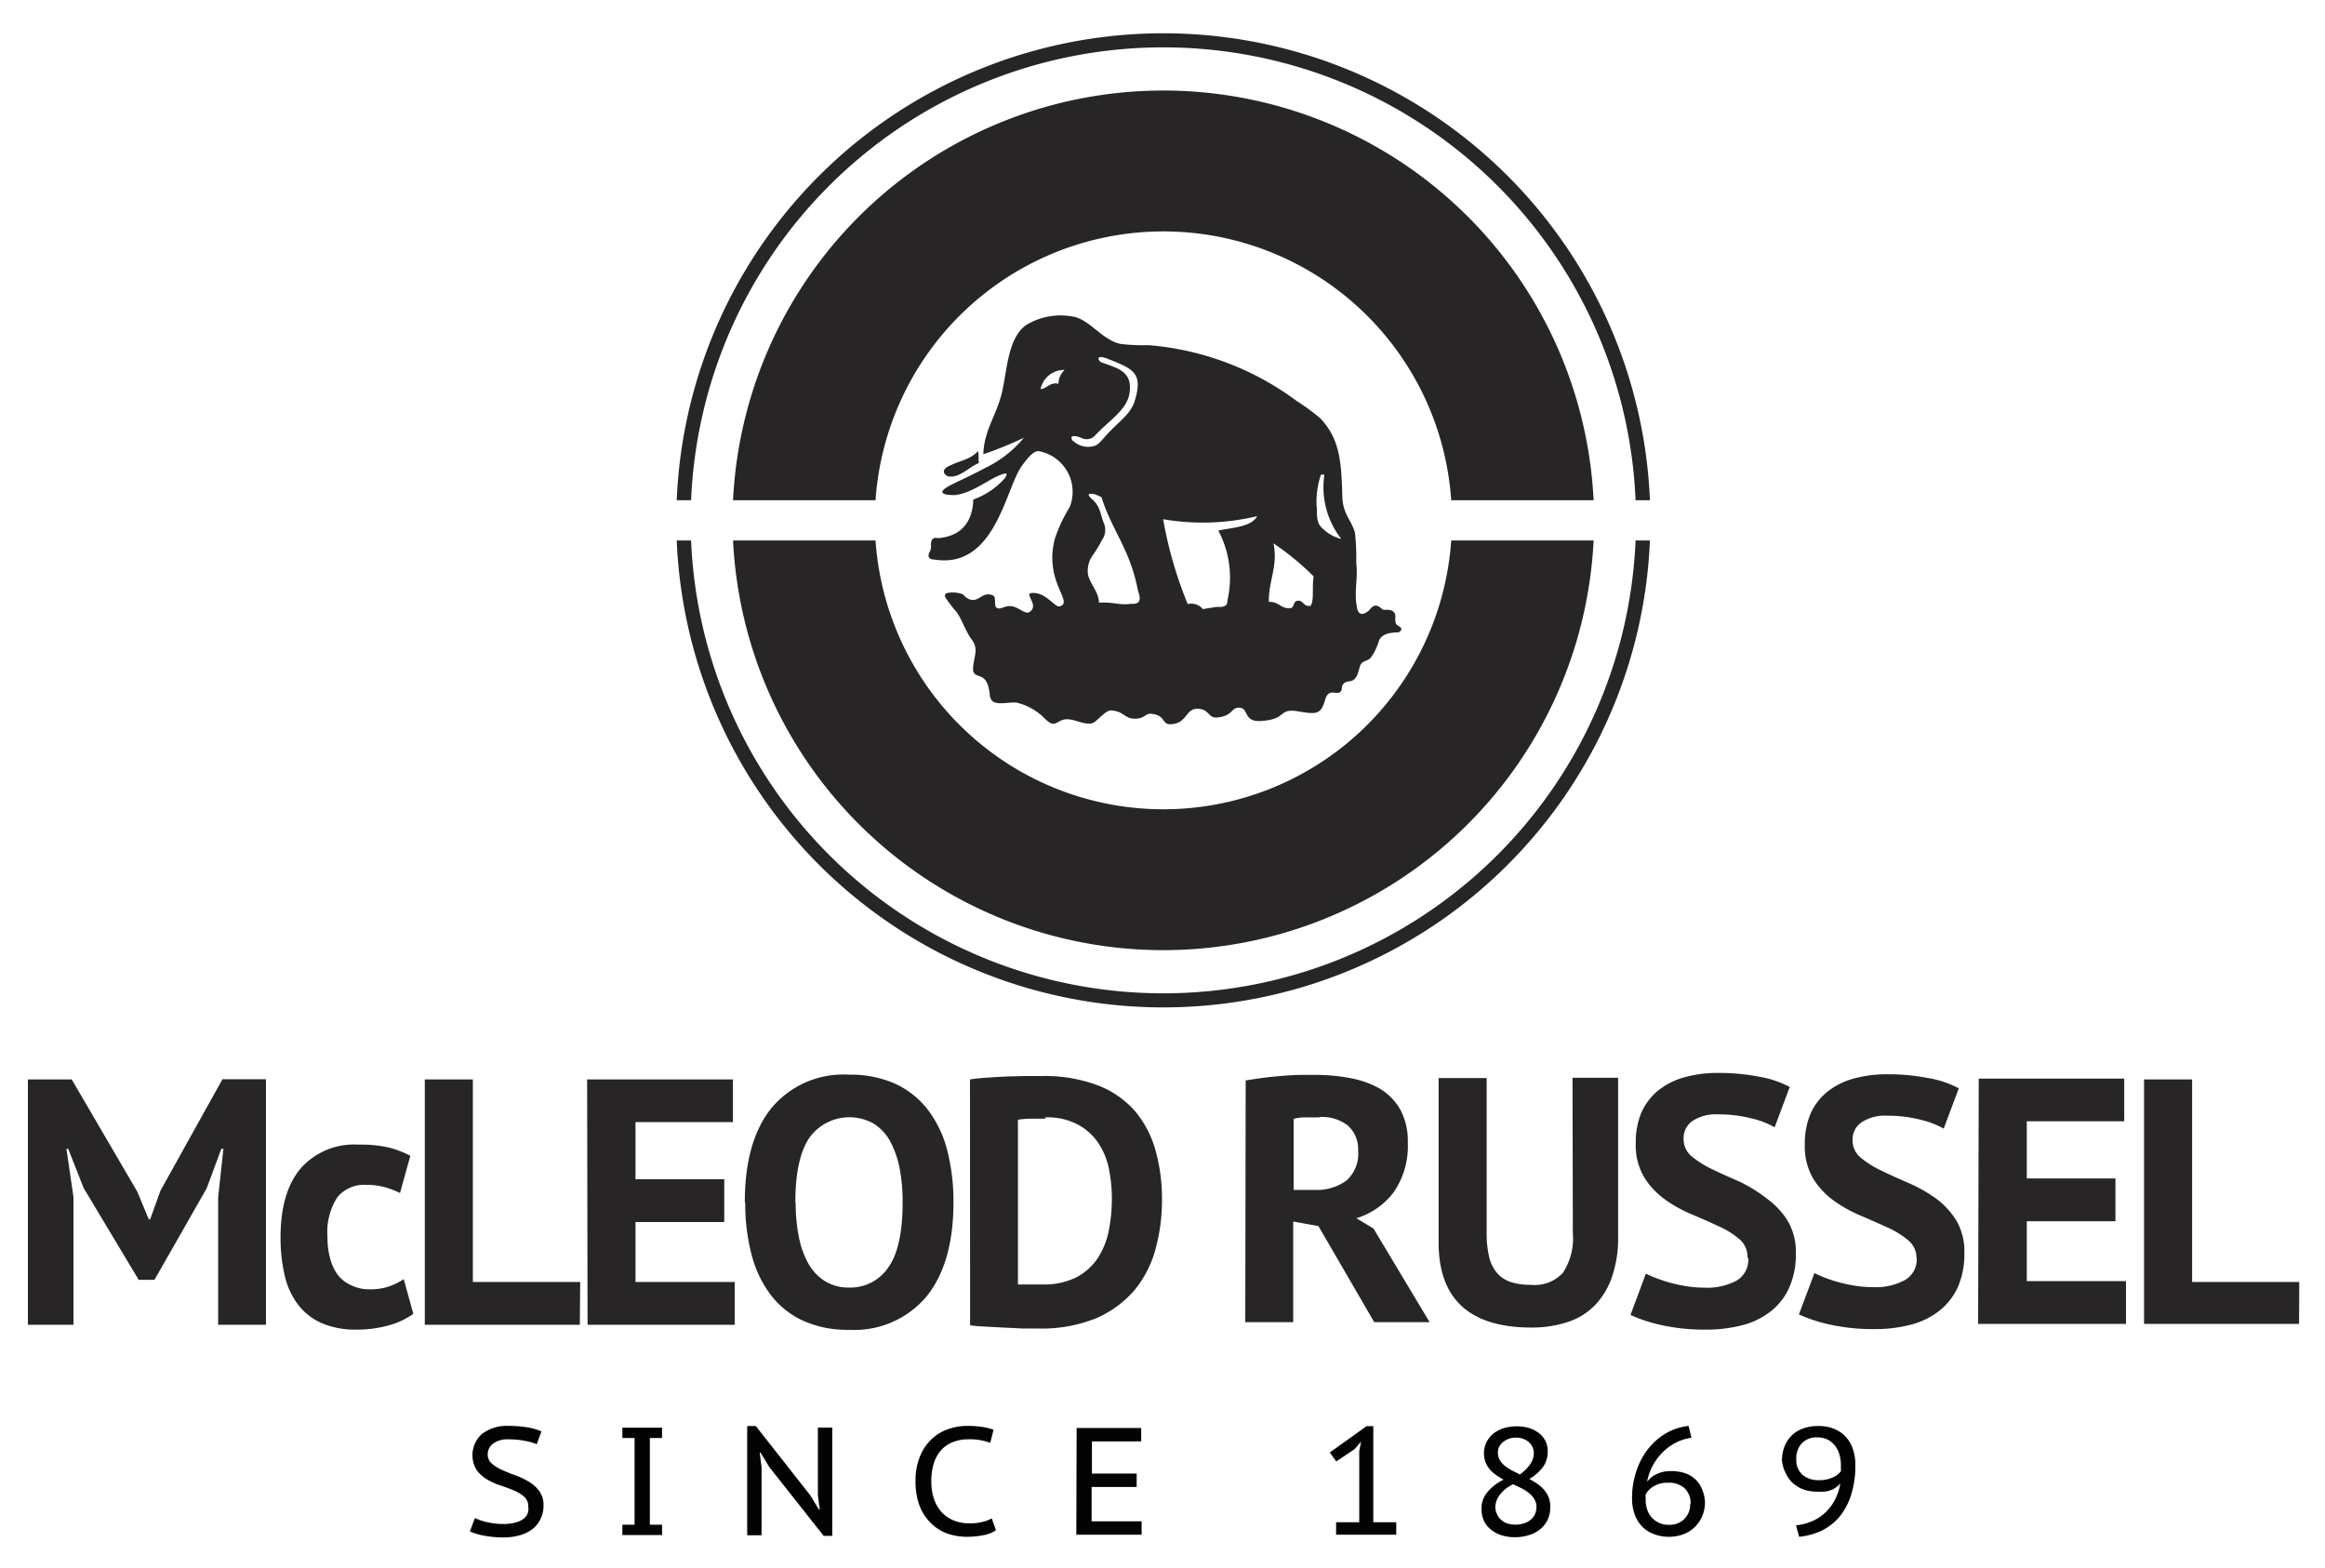
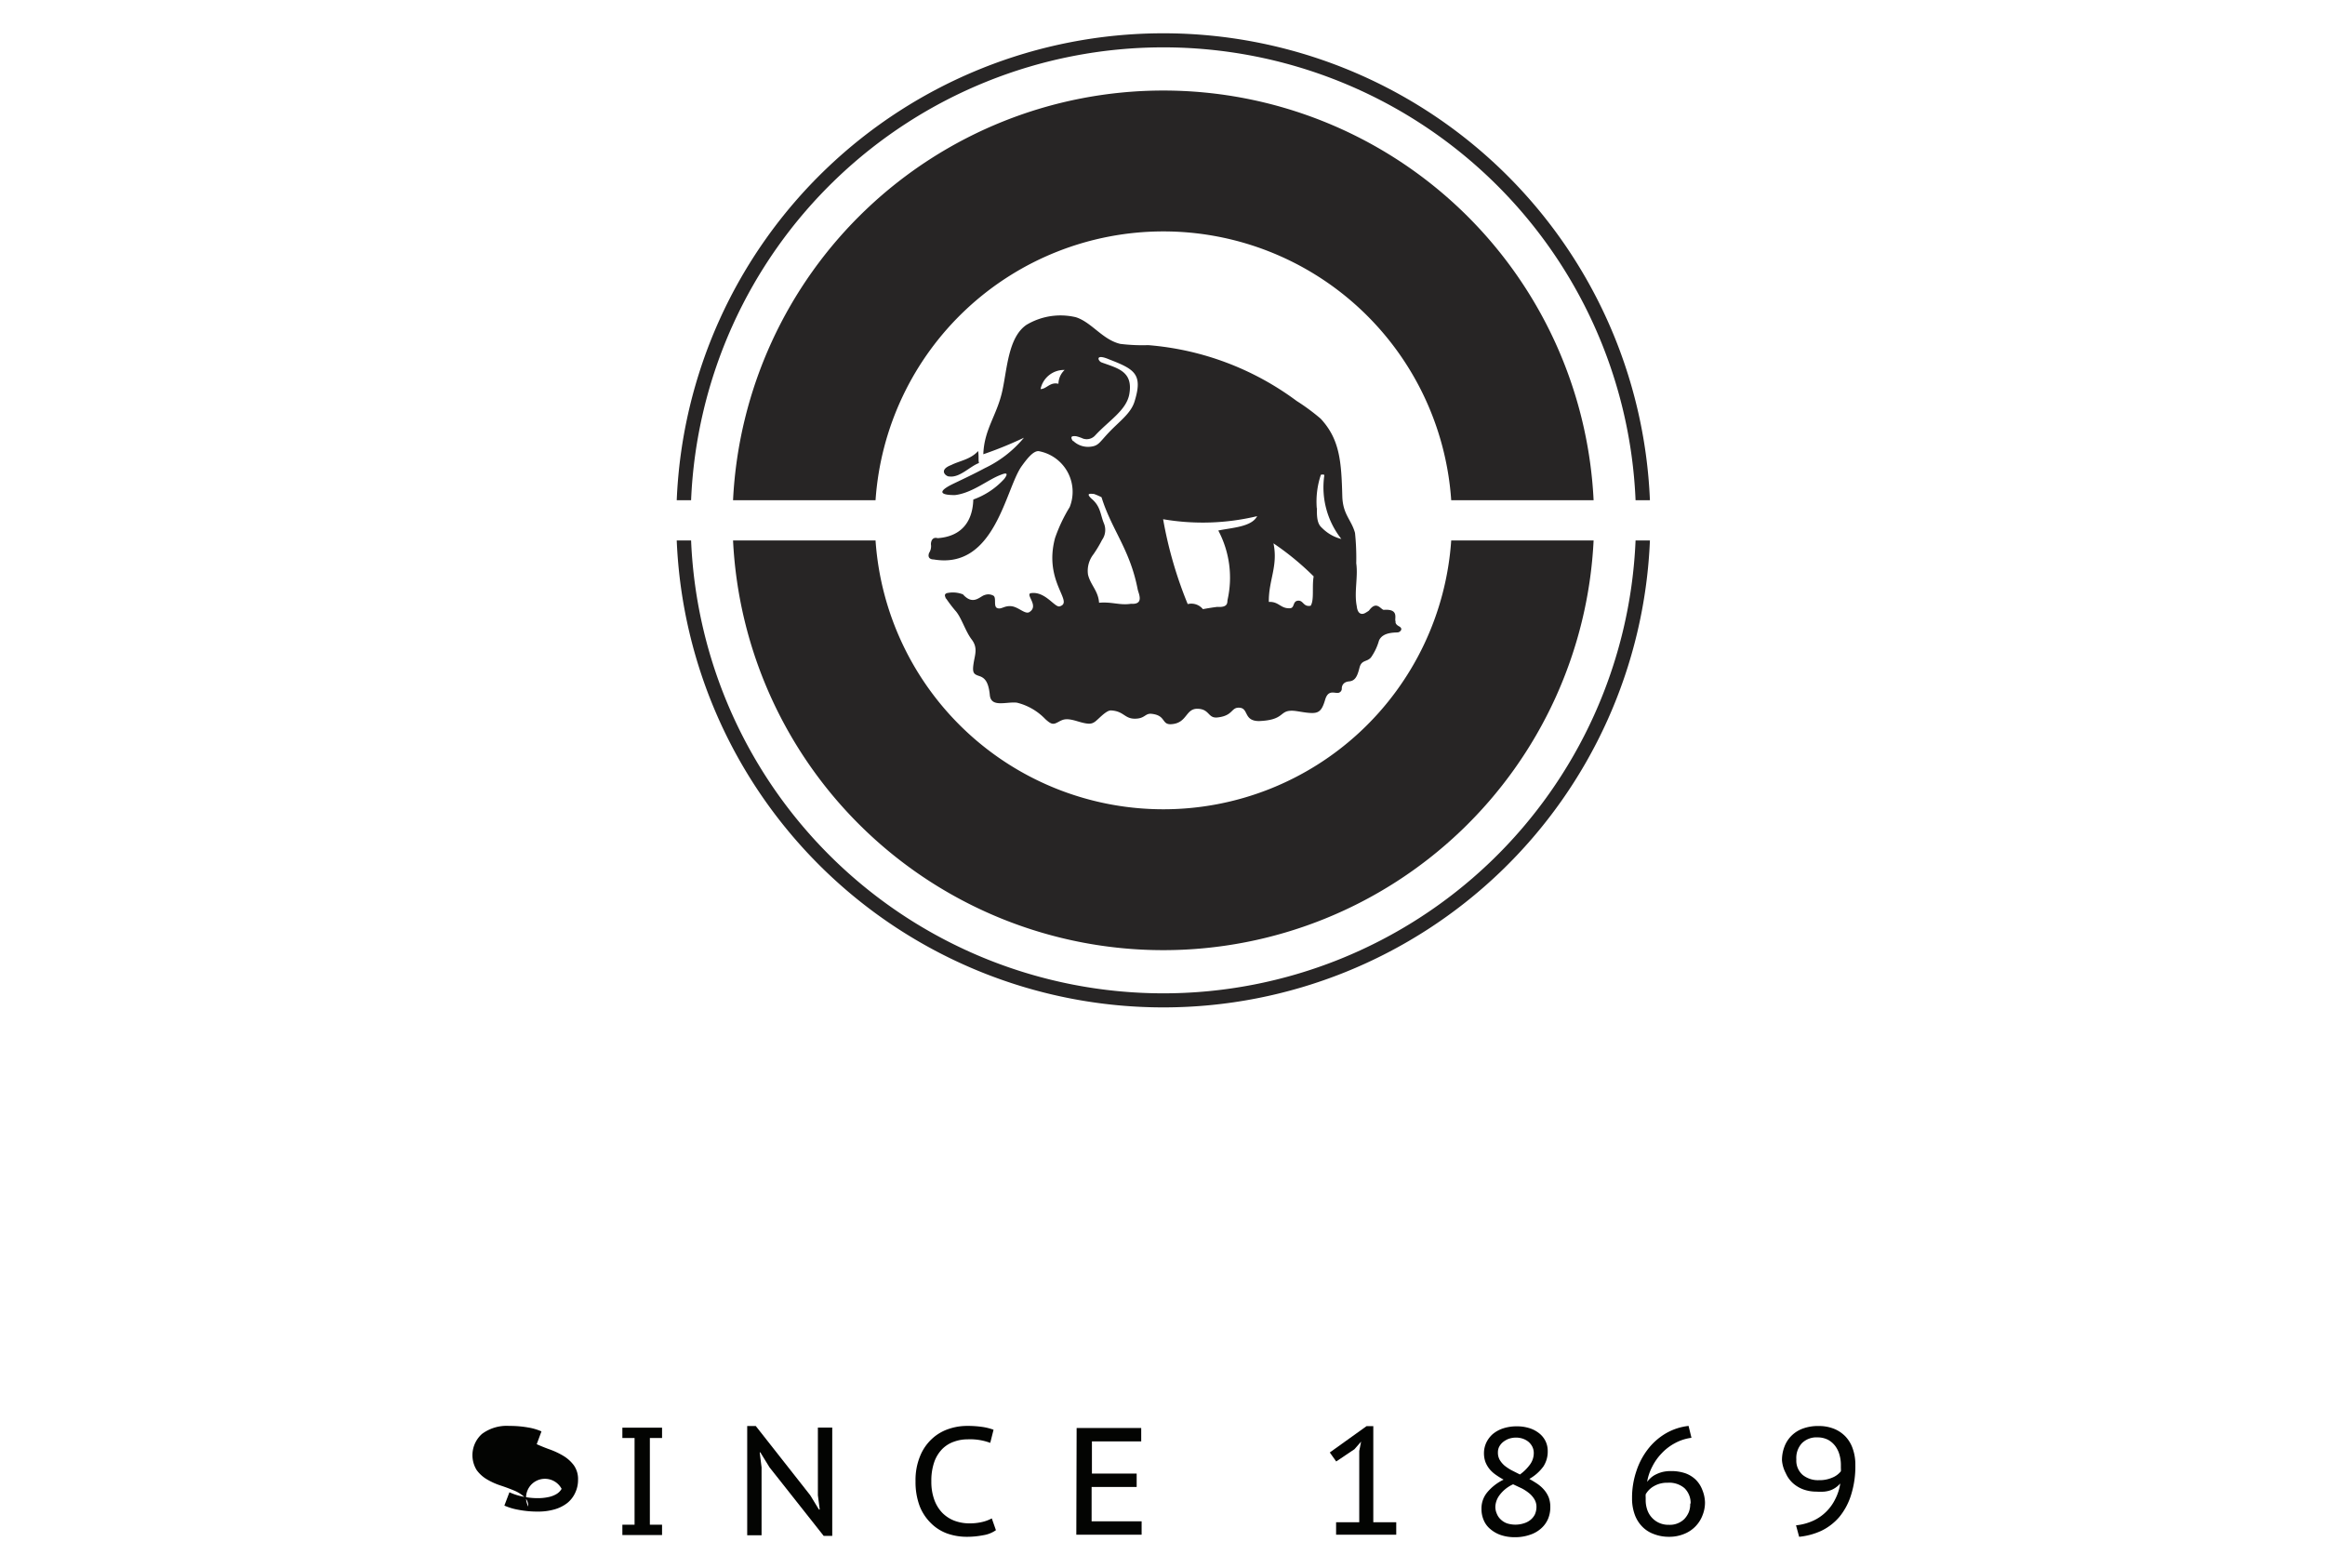
<svg xmlns="http://www.w3.org/2000/svg" viewBox="0 0 225 151.74">
  <defs>
    <style>.cls-1{fill:none;}.cls-2{fill:#272525;}.cls-3{fill:#030402;}</style>
  </defs>
  <g id="Layer_2" data-name="Layer 2">
    <g id="Layer_1-2" data-name="Layer 1">
      <rect class="cls-1" width="225" height="151.74" />
      <path class="cls-2" d="M158.28,52.3a45.74,45.74,0,0,1-91.4,0H65.49a47.13,47.13,0,0,0,94.18,0M66.88,48.41a45.74,45.74,0,0,1,91.4,0h1.39a47.13,47.13,0,0,0-94.18,0Zm17.85,0a27.92,27.92,0,0,1,55.71,0h13.78a41.69,41.69,0,0,0-83.28,0Zm55.71,3.89a27.92,27.92,0,0,1-55.71,0H70.94a41.69,41.69,0,0,0,83.28,0ZM92.06,45c-1.31.49-.48,1.15-.17,1.11,1,.13,2-1,2.85-1.3-.08-.33,0-.58-.08-1.16-.76.83-1.8.94-2.6,1.35m30.73,13.25c1-.05,1.12.68,2.09.61.42-.07.21-.69.74-.73s.5.63,1.22.49c.36-.57.11-1.87.29-2.84a26.82,26.82,0,0,0-3.89-3.2c.46,2.21-.48,3.56-.45,5.67m-10.23-8a39.84,39.84,0,0,0,2.38,8.21,1.44,1.44,0,0,1,1.47.49c.42-.08.91-.16,1.39-.22,1.14.08.94-.5,1-.7a9.74,9.74,0,0,0-.9-6.69c1.32-.28,3.22-.34,3.76-1.39a22.62,22.62,0,0,1-9.08.3m-6.72-2.45c-.2,0-.88-.15-.23.46.9.75.85,1.56,1.21,2.41a1.66,1.66,0,0,1-.19,1.58,12.06,12.06,0,0,1-.84,1.4,2.59,2.59,0,0,0-.52,1.95c.23,1,1,1.58,1.07,2.73,1.27-.11,2,.27,3.09.1,1.31.1.73-1,.65-1.39-.75-3.89-2.52-5.76-3.5-8.92a5.5,5.5,0,0,0-.74-.32m21.59,1.36c-.07,1.55.32,1.76.56,2a4,4,0,0,0,1.8,1A8.07,8.07,0,0,1,128.16,46c0-.1-.18-.08-.33-.06a8.1,8.1,0,0,0-.4,3.25M100.7,37.65c.58,0,.91-.71,1.73-.51a1.88,1.88,0,0,1,.6-1.34,2.32,2.32,0,0,0-2.33,1.85m3.14,5a2.08,2.08,0,0,0,1.69.58c.79-.09.85-.4,1.76-1.36,1.06-1.12,2.13-1.84,2.5-3,.84-2.68,0-3.14-2.45-4.09-1.41-.6-1.07.17-.74.29,1.51.56,3.08.84,2.69,3.06-.27,1.56-1.94,2.54-3.3,4a1.1,1.1,0,0,1-1.19.31,3.63,3.63,0,0,0-.68-.23c-.2,0-.68-.08-.28.49M91.52,57.91c0-.13-.23-.38.11-.51a2.67,2.67,0,0,1,1.56.12c1,1.12,1.65.17,2.11.06a1,1,0,0,1,.86.08c.26.22,0,.93.28,1.15.43.24.68-.2,1.39-.15s1.33.79,1.76.59c1-.59-.33-1.65.13-1.84,1.44-.26,2.39,1.48,2.86,1.26,1.36-.44-1.61-2.37-.48-6.6a15.21,15.21,0,0,1,1.42-3,4,4,0,0,0-2.94-5.4c-.58-.14-1.32.91-1.73,1.47-1.57,2.25-2.58,10-8.49,9-.23,0-.64-.09-.45-.63a1.19,1.19,0,0,0,.18-.84c0-.35.18-.73.65-.59,2.36-.17,3.39-1.66,3.45-3.74a7.44,7.44,0,0,0,3-2c.6-.8-.18-.45-.39-.37-1.23.47-2.71,1.74-4.38,1.94-.42,0-2.38,0-.24-1.06,1-.48,2.11-1,3.11-1.54a11.08,11.08,0,0,0,3.8-2.95,37.5,37.5,0,0,1-3.93,1.6c.08-2.43,1.32-3.76,1.84-6.14.47-2.14.57-5.17,2.33-6.38a6.42,6.42,0,0,1,4.79-.74c1.53.49,2.58,2.18,4.3,2.58a17.6,17.6,0,0,0,2.7.12,27.78,27.78,0,0,1,14.36,5.4,20.21,20.21,0,0,1,2.33,1.72c1.85,2,2,4.14,2.09,7.49.05,1.79.87,2.26,1.23,3.56a23.85,23.85,0,0,1,.12,2.94c.19,1.33-.22,2.82.05,4.15.1.93.63.76.78.68a3.34,3.34,0,0,0,.4-.25c.72-1,1.12-.14,1.42-.07,1.57-.13,1,.9,1.16,1.11,0,0-.1.25.33.48s.13.53-.07.58-1.49-.08-1.87.8a5.33,5.33,0,0,1-.78,1.64c-.41.46-.91.2-1.11,1s-.41,1.26-1,1.31-.71.45-.71.68a.41.41,0,0,1-.48.43c-.33,0-.86-.25-1.13.66S127.73,69,127,69s-1.51-.23-2-.22c-1.21,0-.68.9-3.15,1-1.51,0-1-1.21-1.87-1.29s-.59.77-2.16.94c-.94.1-.74-.81-1.92-.84s-1,1.38-2.52,1.49c-1,.08-.51-.84-1.92-1-.66-.08-.63.47-1.64.47s-1.06-.74-2.32-.8c-.48,0-1.24.9-1.56,1.11s-.58.27-1.67-.06-1.36-.2-1.84.06-.65.3-1.28-.28A5.66,5.66,0,0,0,98.41,68c-1-.12-2.5.51-2.62-.73s-.46-1.66-1-1.84-.71-.28-.58-1.18.45-1.54-.18-2.37-1-2.17-1.59-2.8a14,14,0,0,1-.88-1.16" />
-       <path class="cls-2" d="M21.11,115.89l.51-4.72h-.2L20,115l-5.05,8.85H13.42l-5.33-8.89L6.6,111.17H6.43l.68,4.68V128.2H2.7V104.46H6.94l6.34,10.85L14.4,118h.13l1-2.78,6-10.78h4.21V128.2H21.11M40,127.14a7.35,7.35,0,0,1-2.46,1.14,11.31,11.31,0,0,1-3,.39,8.22,8.22,0,0,1-3.44-.64,5.89,5.89,0,0,1-2.29-1.82,7.42,7.42,0,0,1-1.27-2.83,16.05,16.05,0,0,1-.39-3.66q0-4.31,1.93-6.63a6.91,6.91,0,0,1,5.63-2.32,12.11,12.11,0,0,1,3,.3,9.71,9.71,0,0,1,2,.78l-1,3.6a8.31,8.31,0,0,0-1.54-.58,6.61,6.61,0,0,0-1.75-.21,3.34,3.34,0,0,0-2.78,1.21,6.24,6.24,0,0,0-.95,3.85,7.89,7.89,0,0,0,.24,2,4.82,4.82,0,0,0,.71,1.59A3.3,3.3,0,0,0,34,124.38a3.86,3.86,0,0,0,1.78.39,5.54,5.54,0,0,0,1.9-.29,6.67,6.67,0,0,0,1.39-.69Zm16.11,1.06h-15V104.46h4.65v19.6H56.15Zm.71-23.74H70.93v4.13H61.5v5.53h8.59v4.14H61.5v5.8h9.6v4.14H56.86Zm15.26,11.87q0-5.94,2.61-9.14A9.07,9.07,0,0,1,82.19,104a10.61,10.61,0,0,1,4.45.88,8.51,8.51,0,0,1,3.15,2.51,11,11,0,0,1,1.87,3.9,19.82,19.82,0,0,1,.61,5.06q0,5.92-2.63,9.14a9.11,9.11,0,0,1-7.45,3.2,10.45,10.45,0,0,1-4.47-.88,8.24,8.24,0,0,1-3.14-2.51,11,11,0,0,1-1.85-3.9,19.36,19.36,0,0,1-.61-5m4.88,0a16.82,16.82,0,0,0,.31,3.3,8.47,8.47,0,0,0,.93,2.6,4.76,4.76,0,0,0,1.61,1.69,4.34,4.34,0,0,0,2.34.61A4.42,4.42,0,0,0,86,122.6q1.35-1.93,1.35-6.27a17.09,17.09,0,0,0-.28-3.22,9.49,9.49,0,0,0-.9-2.62,4.65,4.65,0,0,0-1.6-1.74,4.77,4.77,0,0,0-6.24,1.35c-.9,1.33-1.36,3.4-1.36,6.23m16.9-11.87c.47-.07,1-.13,1.61-.17s1.21-.08,1.85-.11l1.84-.05h1.61a14.72,14.72,0,0,1,5.4.88,9.17,9.17,0,0,1,3.63,2.48,10,10,0,0,1,2,3.79,17.25,17.25,0,0,1,.64,4.85,17.86,17.86,0,0,1-.6,4.65,10.64,10.64,0,0,1-2,4,10.23,10.23,0,0,1-3.75,2.78,13.94,13.94,0,0,1-5.75,1l-1.44,0-1.86-.09-1.85-.1a12.1,12.1,0,0,1-1.32-.12Zm7.29,3.8-1.51,0a8.07,8.07,0,0,0-1.14.1V124.3a2.85,2.85,0,0,0,.46,0l.69,0,.72,0c.22,0,.39,0,.51,0a7,7,0,0,0,3.27-.69,5.63,5.63,0,0,0,2.07-1.85,7.59,7.59,0,0,0,1.07-2.66,15.92,15.92,0,0,0,.3-3.11,14.91,14.91,0,0,0-.27-2.8,7.09,7.09,0,0,0-1-2.52,5.58,5.58,0,0,0-2-1.83,6.29,6.29,0,0,0-3.18-.71m19.4-3.57c.51-.09,1.07-.17,1.67-.25s1.2-.14,1.8-.19,1.18-.08,1.75-.1l1.56,0a17.76,17.76,0,0,1,3.27.3,9.22,9.22,0,0,1,2.88,1,5.65,5.65,0,0,1,2,2,6.45,6.45,0,0,1,.76,3.28,7.84,7.84,0,0,1-1.35,4.75,7.06,7.06,0,0,1-3.63,2.54l1.66,1,5.43,9.06h-5.36l-5.4-9.3-2.44-.44v9.74h-4.64Zm7.12,3.57q-.72,0-1.41,0a5,5,0,0,0-1.07.14v6.88h2a4.9,4.9,0,0,0,3.08-.88,3.45,3.45,0,0,0,1.16-2.92,3.07,3.07,0,0,0-.95-2.39,4,4,0,0,0-2.78-.86m24.48-3.8h4.41v15.32a11.43,11.43,0,0,1-.61,4,7.36,7.36,0,0,1-1.69,2.75,6.47,6.47,0,0,1-2.65,1.59,11,11,0,0,1-3.42.51q-9,0-9-8.24v-15.9h4.65v15a9.83,9.83,0,0,0,.25,2.35,3.71,3.71,0,0,0,.8,1.56,3,3,0,0,0,1.36.85,6.34,6.34,0,0,0,1.9.25,3.71,3.71,0,0,0,3.08-1.18,6.1,6.1,0,0,0,.95-3.83Zm16.93,17.36a2.21,2.21,0,0,0-.8-1.76,8.45,8.45,0,0,0-2-1.24c-.8-.37-1.67-.76-2.61-1.15a13.27,13.27,0,0,1-2.61-1.46,7.54,7.54,0,0,1-2-2.16,6.15,6.15,0,0,1-.79-3.28,7.32,7.32,0,0,1,.57-3,5.83,5.83,0,0,1,1.65-2.12,7.06,7.06,0,0,1,2.53-1.25,12.09,12.09,0,0,1,3.25-.41,20.19,20.19,0,0,1,3.9.36,9.78,9.78,0,0,1,3,1l-1.46,3.9a8.24,8.24,0,0,0-2.24-.86,12.69,12.69,0,0,0-3.22-.39,4.13,4.13,0,0,0-2.49.64,2,2,0,0,0-.86,1.73,2.14,2.14,0,0,0,.79,1.7,9.16,9.16,0,0,0,2,1.25c.81.39,1.67.78,2.62,1.19A14.49,14.49,0,0,1,171,116a7.71,7.71,0,0,1,2,2.14,5.89,5.89,0,0,1,.79,3.17,7.75,7.75,0,0,1-.63,3.27,6,6,0,0,1-1.76,2.29,7.42,7.42,0,0,1-2.74,1.36,13.64,13.64,0,0,1-3.55.44,19.11,19.11,0,0,1-4.47-.47,14.29,14.29,0,0,1-2.85-.95l1.49-4c.25.13.57.28,1,.44a14.07,14.07,0,0,0,1.34.44,14.66,14.66,0,0,0,1.58.34,10.66,10.66,0,0,0,1.71.14,6,6,0,0,0,3.18-.7,2.34,2.34,0,0,0,1.1-2.12m16.28,0a2.21,2.21,0,0,0-.8-1.76,8.45,8.45,0,0,0-2-1.24c-.81-.37-1.68-.76-2.61-1.15a13.27,13.27,0,0,1-2.61-1.46,7.41,7.41,0,0,1-2-2.16,6.15,6.15,0,0,1-.79-3.28,7.32,7.32,0,0,1,.57-3,5.72,5.72,0,0,1,1.65-2.12,7.06,7.06,0,0,1,2.53-1.25,12.09,12.09,0,0,1,3.25-.41,20.19,20.19,0,0,1,3.9.36,9.78,9.78,0,0,1,3,1l-1.46,3.9a8.37,8.37,0,0,0-2.24-.86,12.69,12.69,0,0,0-3.22-.39,4.09,4.09,0,0,0-2.49.64,2,2,0,0,0-.87,1.73,2.15,2.15,0,0,0,.8,1.7,9.16,9.16,0,0,0,2,1.25c.8.39,1.67.78,2.61,1.19a14.24,14.24,0,0,1,2.62,1.47,7.71,7.71,0,0,1,2,2.14,5.89,5.89,0,0,1,.79,3.17,7.92,7.92,0,0,1-.62,3.27,6.17,6.17,0,0,1-1.77,2.29,7.42,7.42,0,0,1-2.74,1.36,13.64,13.64,0,0,1-3.55.44,19.26,19.26,0,0,1-4.48-.47,14.53,14.53,0,0,1-2.85-.95l1.5-4a9.64,9.64,0,0,0,1,.44,13,13,0,0,0,1.33.44,14.66,14.66,0,0,0,1.58.34,10.57,10.57,0,0,0,1.71.14,6,6,0,0,0,3.17-.7,2.33,2.33,0,0,0,1.11-2.12m6-17.36h14.08v4.13h-9.43v5.53h8.58v4.14h-8.58v5.8h9.6v4.14H191.43Zm31,23.74h-15V104.46h4.65v19.6h10.37Z" />
-       <path class="cls-3" d="M51.12,145.79a1.18,1.18,0,0,0-.4-.95,3.6,3.6,0,0,0-1-.61c-.41-.17-.84-.33-1.3-.48a6.69,6.69,0,0,1-1.3-.59,3.27,3.27,0,0,1-1-.91,2.75,2.75,0,0,1,.53-3.49,4,4,0,0,1,2.63-.77,10.23,10.23,0,0,1,1.82.15,5.38,5.38,0,0,1,1.3.38l-.46,1.24a5.33,5.33,0,0,0-1.11-.32,8.12,8.12,0,0,0-1.62-.15,2.32,2.32,0,0,0-1.51.43,1.27,1.27,0,0,0-.5,1,1.15,1.15,0,0,0,.4.92,4.17,4.17,0,0,0,1,.62c.41.18.84.36,1.3.52a7.43,7.43,0,0,1,1.3.62,3.54,3.54,0,0,1,1,.91,2.3,2.3,0,0,1,.4,1.38,2.87,2.87,0,0,1-.27,1.26,2.73,2.73,0,0,1-.77,1,3.62,3.62,0,0,1-1.21.61,5.65,5.65,0,0,1-1.61.22,9.69,9.69,0,0,1-2-.19,5.88,5.88,0,0,1-1.27-.39l.49-1.29a5.69,5.69,0,0,0,1.12.38,6.9,6.9,0,0,0,1.64.19,4.72,4.72,0,0,0,1-.1,2.48,2.48,0,0,0,.78-.29,1.39,1.39,0,0,0,.51-.51A1.32,1.32,0,0,0,51.12,145.79Z" />
+       <path class="cls-3" d="M51.12,145.79a1.18,1.18,0,0,0-.4-.95,3.6,3.6,0,0,0-1-.61c-.41-.17-.84-.33-1.3-.48a6.69,6.69,0,0,1-1.3-.59,3.27,3.27,0,0,1-1-.91,2.75,2.75,0,0,1,.53-3.49,4,4,0,0,1,2.63-.77,10.23,10.23,0,0,1,1.82.15,5.38,5.38,0,0,1,1.3.38l-.46,1.24c.41.18.84.36,1.3.52a7.43,7.43,0,0,1,1.3.62,3.54,3.54,0,0,1,1,.91,2.3,2.3,0,0,1,.4,1.38,2.87,2.87,0,0,1-.27,1.26,2.73,2.73,0,0,1-.77,1,3.62,3.62,0,0,1-1.21.61,5.65,5.65,0,0,1-1.61.22,9.69,9.69,0,0,1-2-.19,5.88,5.88,0,0,1-1.27-.39l.49-1.29a5.69,5.69,0,0,0,1.12.38,6.9,6.9,0,0,0,1.64.19,4.72,4.72,0,0,0,1-.1,2.48,2.48,0,0,0,.78-.29,1.39,1.39,0,0,0,.51-.51A1.32,1.32,0,0,0,51.12,145.79Z" />
      <path class="cls-3" d="M61.41,139.16H60.23v-1h3.84v1H62.89v8.39h1.18v1H60.23v-1h1.18Z" />
      <path class="cls-3" d="M74.47,142l-.89-1.45h-.06L73.7,142v6.57H72.31V138h.83l5.27,6.7.84,1.38h.08l-.18-1.38v-6.55h1.39v10.48h-.83Z" />
      <path class="cls-3" d="M96.38,148.08a2.91,2.91,0,0,1-1.24.49,8.1,8.1,0,0,1-1.59.15,5.68,5.68,0,0,1-1.89-.32,4.29,4.29,0,0,1-1.57-1A4.73,4.73,0,0,1,89,145.75a6.62,6.62,0,0,1-.4-2.4,6.07,6.07,0,0,1,.45-2.46,4.64,4.64,0,0,1,1.15-1.66,4.44,4.44,0,0,1,1.59-.94,5.47,5.47,0,0,1,1.76-.3,9.92,9.92,0,0,1,1.6.11,5.42,5.42,0,0,1,1,.26l-.32,1.27a5.55,5.55,0,0,0-2.2-.34,3.8,3.8,0,0,0-1.29.22,3,3,0,0,0-1.13.69,3.44,3.44,0,0,0-.79,1.26,5.48,5.48,0,0,0-.29,1.89,5.06,5.06,0,0,0,.28,1.77,3.57,3.57,0,0,0,.77,1.27,3.31,3.31,0,0,0,1.17.77,4.13,4.13,0,0,0,1.47.26,5.21,5.21,0,0,0,1.26-.14,3.76,3.76,0,0,0,.9-.34Z" />
      <path class="cls-3" d="M104.19,138.19h6.25v1.3h-4.77v3.11H110v1.3h-4.36v3.32h4.84v1.3h-6.32Z" />
      <path class="cls-3" d="M129.3,147.31h2.24v-6.89l.18-.91-.65.74-1.76,1.18-.62-.87,3.56-2.55h.65v9.3h2.22v1.21H129.3Z" />
      <path class="cls-3" d="M145.51,143.19a7.71,7.71,0,0,1-.74-.46,3,3,0,0,1-.61-.55,2.58,2.58,0,0,1-.41-.7,2.54,2.54,0,0,1-.14-.86,2.4,2.4,0,0,1,.22-1,2.58,2.58,0,0,1,.63-.84,3.06,3.06,0,0,1,1-.55,4.18,4.18,0,0,1,1.33-.2,4,4,0,0,1,1.23.18,2.9,2.9,0,0,1,.94.5,2.21,2.21,0,0,1,.61.76,2.17,2.17,0,0,1,.21.95,2.64,2.64,0,0,1-.41,1.48,4.29,4.29,0,0,1-1.37,1.22c.28.16.55.32.8.49a3.36,3.36,0,0,1,.65.59,2.65,2.65,0,0,1,.43.72,2.59,2.59,0,0,1,.15.91,2.92,2.92,0,0,1-.22,1.16,2.6,2.6,0,0,1-.68.93,3,3,0,0,1-1.08.61,4.39,4.39,0,0,1-1.46.23,4.16,4.16,0,0,1-1.38-.22,3.09,3.09,0,0,1-1-.58,2.23,2.23,0,0,1-.63-.86,2.66,2.66,0,0,1-.21-1.05,2.43,2.43,0,0,1,.53-1.6A4.7,4.7,0,0,1,145.51,143.19Zm.92.45a3.34,3.34,0,0,0-1.32,1.06,2,2,0,0,0-.4,1.12,1.66,1.66,0,0,0,.14.66,1.51,1.51,0,0,0,.38.56,1.71,1.71,0,0,0,.61.38,2.7,2.7,0,0,0,1.62,0,1.87,1.87,0,0,0,.63-.32,1.62,1.62,0,0,0,.44-.53,1.8,1.8,0,0,0,.16-.75,1.4,1.4,0,0,0-.2-.73,2.24,2.24,0,0,0-.5-.58,4.19,4.19,0,0,0-.73-.48C147,143.91,146.71,143.77,146.43,143.64Zm.66-.95a4.31,4.31,0,0,0,1-1,1.88,1.88,0,0,0,.34-1.06,1.39,1.39,0,0,0-.14-.63,1.57,1.57,0,0,0-.37-.47,1.78,1.78,0,0,0-.54-.3,2.06,2.06,0,0,0-.65-.11,2.2,2.2,0,0,0-.76.13,2.11,2.11,0,0,0-.55.33,1.48,1.48,0,0,0-.35.45,1.22,1.22,0,0,0-.11.52,1.42,1.42,0,0,0,.17.72,2.26,2.26,0,0,0,.47.56,4.45,4.45,0,0,0,.68.45Z" />
      <path class="cls-3" d="M165,145.39a3.31,3.31,0,0,1-.24,1.25,3.13,3.13,0,0,1-1.77,1.8,3.78,3.78,0,0,1-1.47.28,4,4,0,0,1-1.46-.26,3,3,0,0,1-1.13-.72,3.23,3.23,0,0,1-.73-1.17,4.55,4.55,0,0,1-.26-1.58,8,8,0,0,1,.42-2.63,7,7,0,0,1,1.14-2.15,6.08,6.08,0,0,1,1.73-1.51,5.6,5.6,0,0,1,2.18-.71l.28,1.15a4.61,4.61,0,0,0-1.62.53,5,5,0,0,0-1.29,1,5.25,5.25,0,0,0-.9,1.29,4.89,4.89,0,0,0-.48,1.44,3,3,0,0,1,.35-.38,2.16,2.16,0,0,1,.51-.34,3.21,3.21,0,0,1,.66-.24,3.45,3.45,0,0,1,.8-.08,4.24,4.24,0,0,1,1.37.21,2.85,2.85,0,0,1,1,.61,2.77,2.77,0,0,1,.65,1A3.42,3.42,0,0,1,165,145.39Zm-1.39.11A2,2,0,0,0,163,144a2.28,2.28,0,0,0-1.62-.51,2.5,2.5,0,0,0-1.34.34,2.07,2.07,0,0,0-.78.78,2.11,2.11,0,0,0,0,.31v.26a2.8,2.8,0,0,0,.13.86,2.14,2.14,0,0,0,1.12,1.31,2.19,2.19,0,0,0,1,.21A2,2,0,0,0,163,147a2.28,2.28,0,0,0,.43-.66A2.13,2.13,0,0,0,163.57,145.5Z" />
      <path class="cls-3" d="M172.45,141.33a3.58,3.58,0,0,1,.23-1.31,2.94,2.94,0,0,1,.67-1.06,3,3,0,0,1,1.11-.71A4.23,4.23,0,0,1,176,138a3.92,3.92,0,0,1,1.49.27,3.2,3.2,0,0,1,1.11.75,3.25,3.25,0,0,1,.7,1.18,4.58,4.58,0,0,1,.25,1.57,9.18,9.18,0,0,1-.42,2.92A6.27,6.27,0,0,1,178,146.8a5.35,5.35,0,0,1-1.74,1.34,6.71,6.71,0,0,1-2.15.58l-.3-1.11a5.32,5.32,0,0,0,1.67-.45,4.32,4.32,0,0,0,1.27-.89,4.43,4.43,0,0,0,.87-1.23,4.84,4.84,0,0,0,.47-1.48,2.39,2.39,0,0,1-.45.4,2.16,2.16,0,0,1-.5.26,2.65,2.65,0,0,1-.6.13,5.82,5.82,0,0,1-.76,0,3.73,3.73,0,0,1-1.25-.21,3.18,3.18,0,0,1-1-.59,2.85,2.85,0,0,1-.72-1A3.19,3.19,0,0,1,172.45,141.33Zm1.39-.1a1.83,1.83,0,0,0,.61,1.5,2.35,2.35,0,0,0,1.57.51,3.09,3.09,0,0,0,1.33-.26,2,2,0,0,0,.8-.6,1.89,1.89,0,0,0,0-.31v-.3a3.54,3.54,0,0,0-.14-1,2.53,2.53,0,0,0-.41-.84,2.16,2.16,0,0,0-.7-.6,2.21,2.21,0,0,0-1-.23,2,2,0,0,0-1.52.56A2.1,2.1,0,0,0,173.84,141.23Z" />
    </g>
  </g>
</svg>